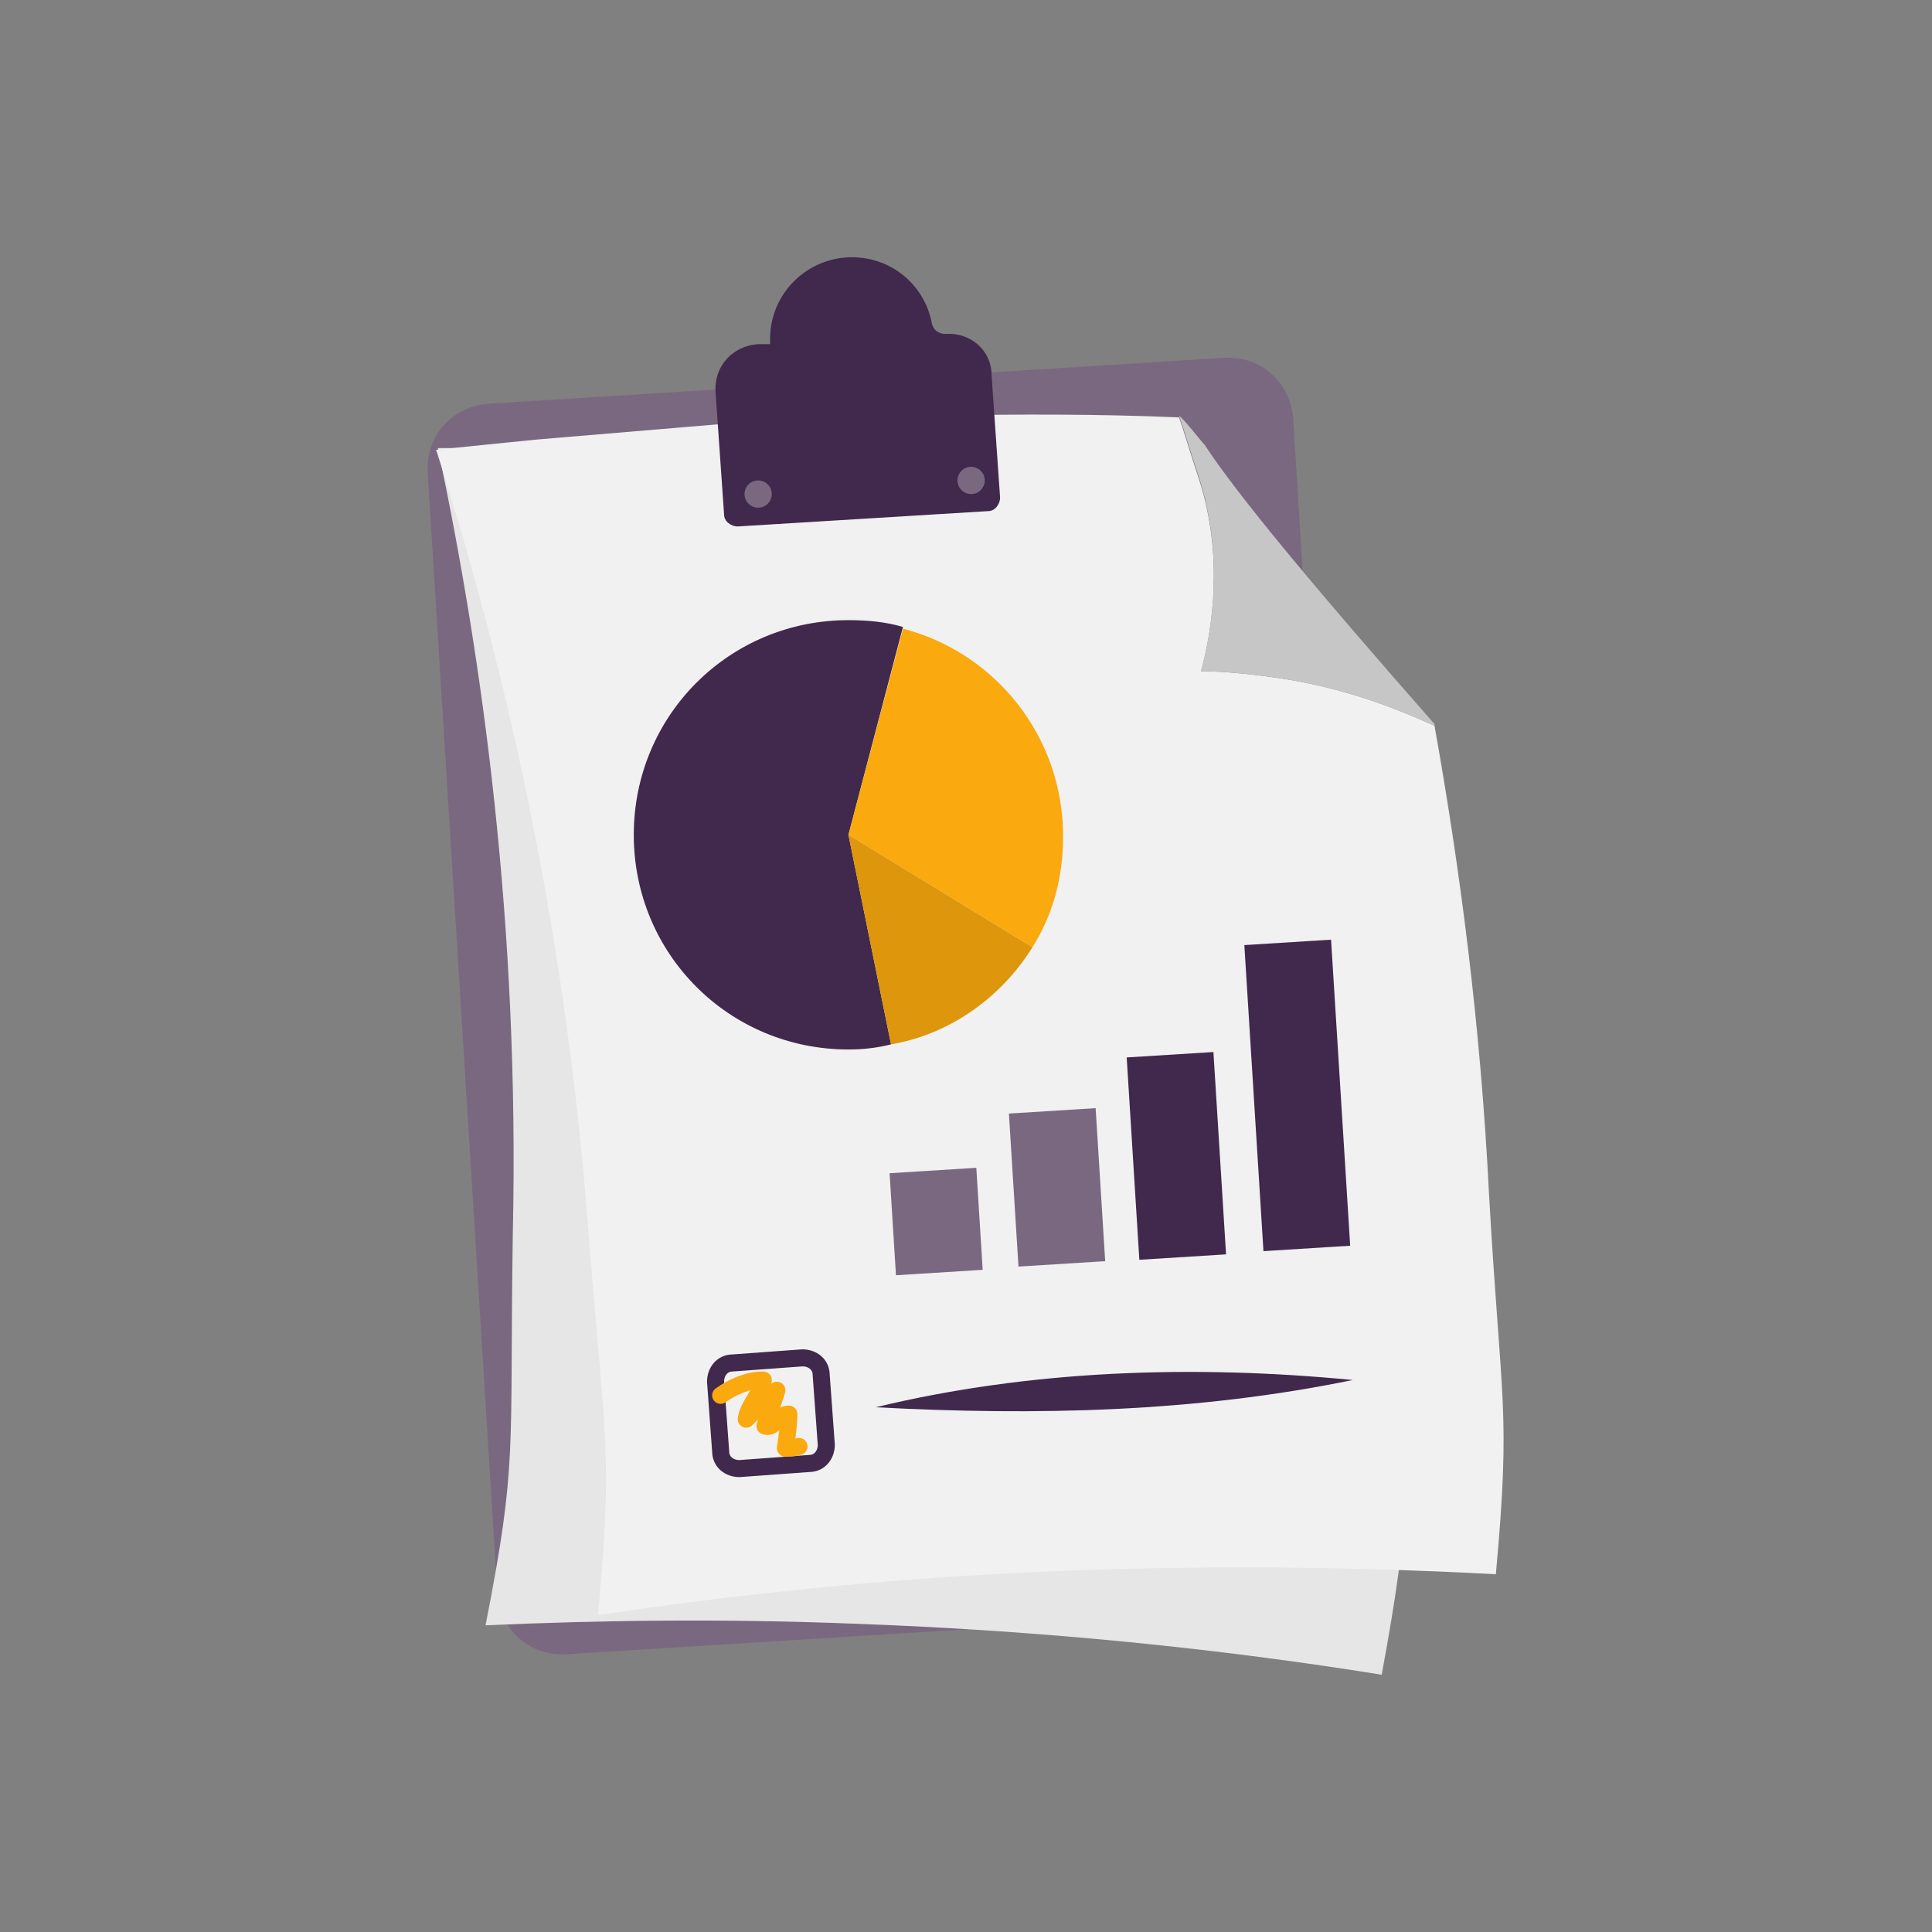
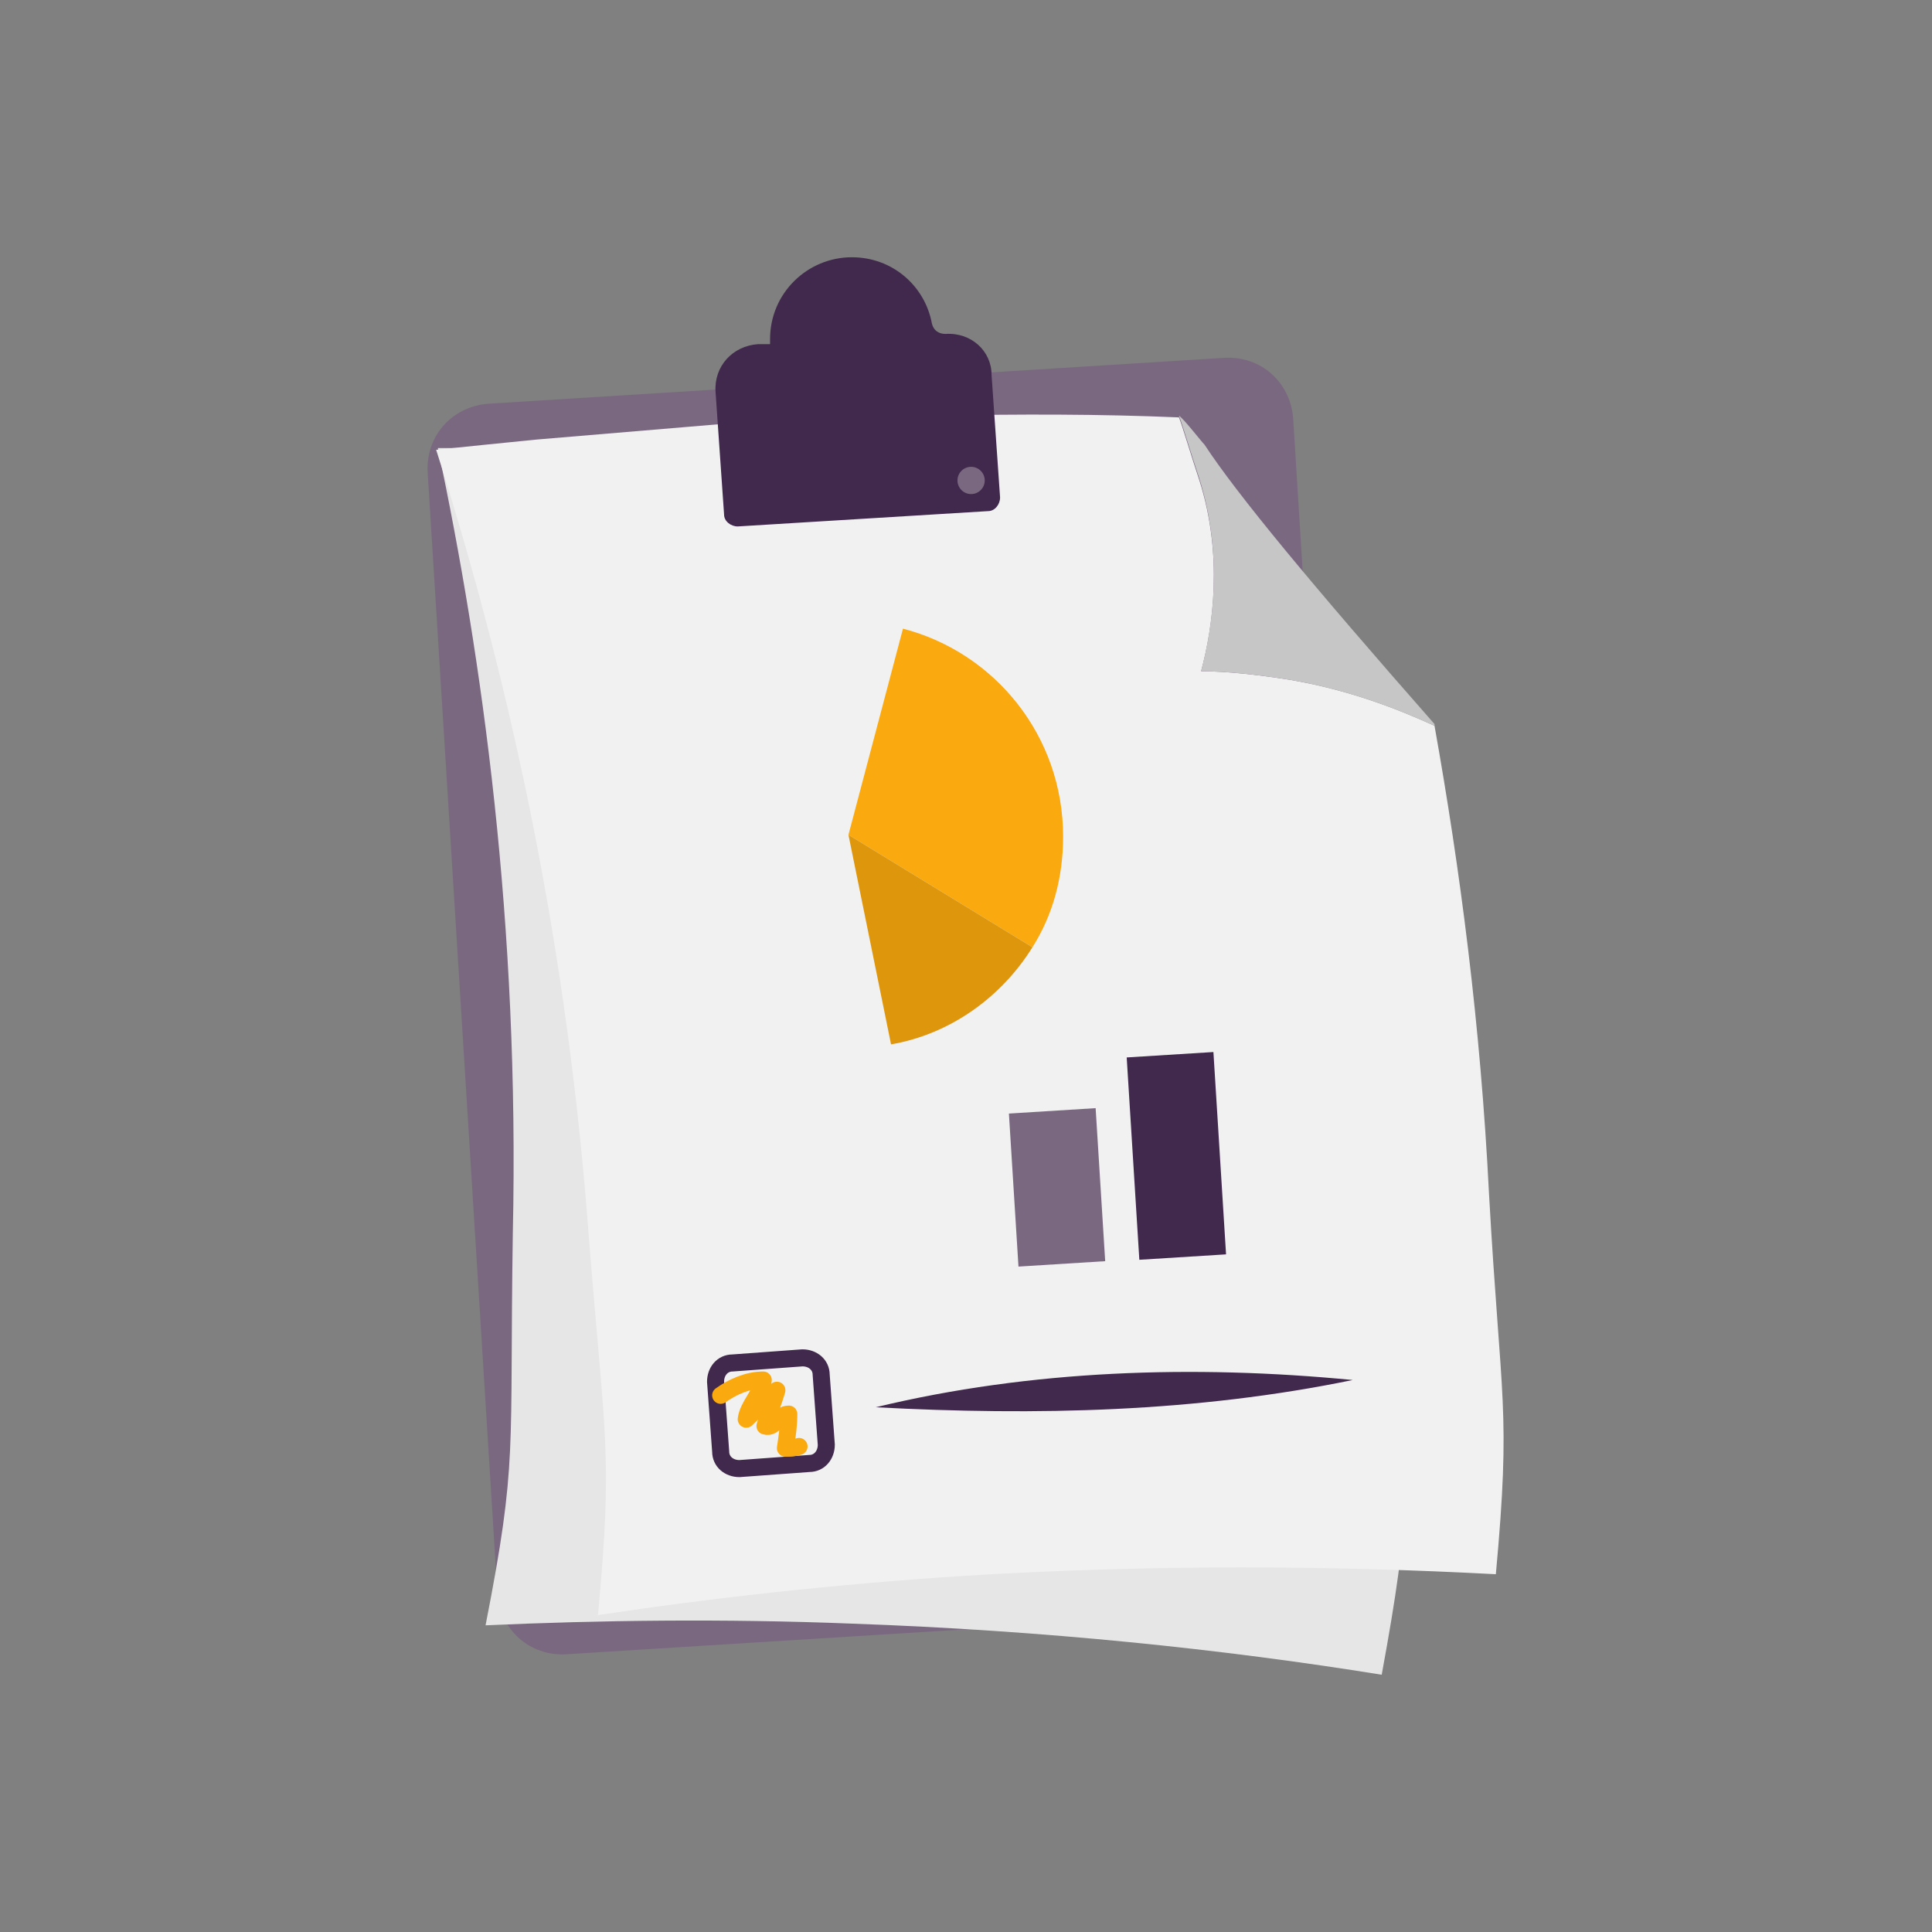
<svg xmlns="http://www.w3.org/2000/svg" version="1.1" id="Laag_1" x="0px" y="0px" viewBox="0 0 113.4 113.4" style="enable-background:new 0 0 113.4 113.4;" xml:space="preserve">
  <rect x="0" y="0" width="113.4" height="113.4" fill="#808080" stroke="none" />
  <style type="text/css">
	.st0{fill:none;stroke:#41284D;stroke-width:3;stroke-miterlimit:10;}
	.st1{fill:#6A5B6F;}
	.st2{fill:#7A6880;}
	.st3{fill:#7F7B81;}
	.st4{fill:#41284D;}
	.st5{fill:#959098;}
	.st6{fill:#9E9D9C;}
	.st7{fill:#C7C6C6;}
	.st8{fill:#F1F1F1;}
	.st9{fill:#FAA90E;}
	.st10{fill:#C2BAC5;}
	.st11{fill:#E6E6E6;}
	.st12{fill:none;stroke:#FAA90E;stroke-miterlimit:10;}
	.st13{fill:none;stroke:#41284D;stroke-miterlimit:10;}
	.st14{fill:#F8A917;}
	.st15{fill:#51C185;}
	.st16{fill:#4489C9;}
	.st17{fill:none;stroke:#41284D;stroke-linecap:round;stroke-linejoin:round;stroke-miterlimit:10;}
	.st18{fill:none;stroke:#FAA90E;stroke-linecap:round;stroke-linejoin:round;stroke-miterlimit:10;}
	.st19{fill:none;}
	.st20{clip-path:url(#SVGID_00000167396626179749611340000014437112724084830369_);}
	.st21{fill:#35203D;}
	.st22{clip-path:url(#SVGID_00000156576773055747095540000002539973302702756246_);}
	.st23{fill:#C6724C;}
	.st24{fill:#553E5E;}
	.st25{fill:#675370;}
	.st26{clip-path:url(#SVGID_00000093163800689739987800000013729671916688520836_);}
	.st27{clip-path:url(#SVGID_00000029726265033972531740000016239967200383734437_);}
	.st28{fill:#B15433;}
	.st29{clip-path:url(#SVGID_00000057112019940036066900000006089099455624259770_);}
	.st30{fill:#C7724D;}
	.st31{clip-path:url(#SVGID_00000126314791854234810060000013277603434500804516_);}
	.st32{fill:#F2E5DE;}
	.st33{fill:#4C4769;}
	.st34{clip-path:url(#SVGID_00000074430474897611516990000009432057175086179237_);}
	.st35{clip-path:url(#SVGID_00000029018238245162998830000008134761108505976738_);}
	.st36{clip-path:url(#SVGID_00000150096615700545356390000010953503567480134041_);}
	.st37{clip-path:url(#SVGID_00000152261297331412422160000006238077161705605567_);}
	.st38{clip-path:url(#SVGID_00000078021484037846689730000018053861730274429056_);}
	.st39{clip-path:url(#SVGID_00000001639108494533222960000007200251828481921169_);}
	.st40{clip-path:url(#SVGID_00000116217040306616675130000016837178276107447938_);}
	.st41{clip-path:url(#SVGID_00000134953206777492920820000013675481977971655340_);}
	.st42{fill:#DE960C;}
	.st43{fill:#371C3D;}
	.st44{fill:none;stroke:#FAA90E;stroke-width:3;stroke-linecap:round;stroke-miterlimit:10;}
	.st45{fill:none;stroke:#41284D;stroke-width:3;stroke-linecap:round;stroke-miterlimit:10;}
	.st46{fill:#FFFFFF;}
	.st47{fill:none;stroke:#DE960C;stroke-width:3;stroke-linecap:round;stroke-miterlimit:10;}
	.st48{fill:none;stroke:#DE960C;stroke-linecap:round;stroke-miterlimit:10;}
	.st49{fill:none;stroke:#7A6880;stroke-linecap:round;stroke-miterlimit:10;}
	.st50{fill:#1D71B8;}
	.st51{fill:#4E9D71;}
	.st52{fill:#D29113;}
	.st53{fill:none;stroke:#F8A917;stroke-linecap:round;stroke-miterlimit:10;}
	.st54{fill:none;stroke:#7A6880;stroke-miterlimit:10;}
	.st55{opacity:0.34;fill:#F1F1F1;}
	.st56{fill:none;stroke:#E6E6E6;stroke-width:3;stroke-miterlimit:10;}
	.st57{fill:#F6F6F6;}
	.st58{fill:#472650;}
	.st59{opacity:0.3;}
	.st60{fill:none;stroke:#E6E6E6;stroke-miterlimit:10;}
	.st61{fill:none;stroke:#FFFFFF;stroke-linecap:round;stroke-linejoin:round;stroke-miterlimit:10;}
	.st62{fill:none;stroke:#DADADA;stroke-miterlimit:10;}
	.st63{opacity:0.35;fill:#F6F6F6;}
	.st64{fill:none;stroke:#E6E6E6;stroke-width:2;stroke-miterlimit:10;}
	.st65{opacity:0.32;fill:#F6F6F6;}
	.st66{opacity:0.36;fill:#F6F6F6;}
	.st67{fill:none;stroke:#F8A917;stroke-width:2;stroke-miterlimit:10;}
	.st68{opacity:0.33;}
	.st69{opacity:0.71;fill:#E6E6E6;}
	.st70{fill:#103E67;}
	.st71{fill:#468AC9;}
	.st72{fill:#3A2545;}
	.st73{fill:#A75E43;}
	.st74{clip-path:url(#SVGID_00000069384341965256919390000015285261373358714301_);}
	.st75{opacity:0.5;fill:url(#man_1_Orginal_1-5_00000083772355017999135210000010448895034349271231_);enable-background:new    ;}
	.st76{clip-path:url(#SVGID_00000176028033321018812240000006415679920948463028_);}
	.st77{clip-path:url(#SVGID_00000149371410759515690080000002412867714354483611_);}
	.st78{clip-path:url(#SVGID_00000031185441822187111400000003409797340215156925_);}
	.st79{fill:#2476BC;}
	.st80{clip-path:url(#SVGID_00000145016510203249469500000009827430781342303647_);}
	.st81{fill:#F2F2F2;}
	.st82{fill:#C3BBC6;}
	.st83{fill:#28192F;}
	.st84{clip-path:url(#SVGID_00000023981878154259095560000005449042643438595253_);}
	.st85{clip-path:url(#SVGID_00000129194758988327319350000015962046463051134080_);}
	.st86{clip-path:url(#SVGID_00000104679950784962598550000012328506763842564532_);}
	.st87{fill:#4B4A4B;}
	.st88{fill:#A6A0AA;}
	.st89{opacity:0.2;fill:none;}
	.st90{fill:#959098;stroke:#FAA90E;stroke-miterlimit:10;}
	.st91{fill:#7A6880;stroke:#FAA90E;stroke-miterlimit:10;}
	.st92{opacity:0.33;fill:#575756;}
	.st93{opacity:0.45;fill:#FFFFFF;}
	.st94{fill:#2C1B35;}
	.st95{fill:#2D1B35;}
	.st96{clip-path:url(#SVGID_00000061451157790317119870000014206467745813965205_);}
	.st97{fill:#5BB784;}
	.st98{fill:#E6D3C8;}
	.st99{clip-path:url(#SVGID_00000065788027534667121400000005599001590792673182_);}
	.st100{clip-path:url(#SVGID_00000174593823976773402370000012308670030709395882_);}
	.st101{clip-path:url(#SVGID_00000165220570781027269570000014232147372542198413_);}
	.st102{clip-path:url(#SVGID_00000137851037062484164940000006032699815533839490_);}
	.st103{clip-path:url(#SVGID_00000062885467009981203260000000006649127667061380_);}
	.st104{clip-path:url(#SVGID_00000074426961927459579870000001128092109332824483_);}
	.st105{clip-path:url(#SVGID_00000079481929433807814460000009335922948450200727_);}
	.st106{clip-path:url(#SVGID_00000119087512078725478840000015172387551492147383_);}
	.st107{clip-path:url(#SVGID_00000083074245628402336000000008288053807290734996_);}
	.st108{clip-path:url(#SVGID_00000076571966334793171530000014453078073677853604_);}
	.st109{clip-path:url(#SVGID_00000166635451795613794530000005368398540794578110_);}
	.st110{clip-path:url(#SVGID_00000098923575007594583180000016028720878442348721_);}
	.st111{clip-path:url(#SVGID_00000055693802574339760340000017596274991370132103_);}
	.st112{clip-path:url(#SVGID_00000080192985140915911150000005297801159348635550_);}
	.st113{clip-path:url(#SVGID_00000137812768710791371670000004405848144925561253_);}
	.st114{clip-path:url(#SVGID_00000048490183050351822870000014826291213914574756_);}
	.st115{clip-path:url(#SVGID_00000116222186795315673060000010115104567214147978_);}
	.st116{clip-path:url(#SVGID_00000160179363308273114820000002612242663258879105_);}
	.st117{clip-path:url(#SVGID_00000008119314447584506600000005239762859182253962_);}
	.st118{clip-path:url(#SVGID_00000052804784983042917870000003765494277058640553_);}
	.st119{clip-path:url(#SVGID_00000129892798098349289700000010404859241204801411_);}
	.st120{clip-path:url(#SVGID_00000078037517817768185840000010055351822719552177_);}
	.st121{clip-path:url(#SVGID_00000130637880393816109830000017641999611168473486_);}
	.st122{clip-path:url(#SVGID_00000145772792603862474750000005445426258324294018_);}
	.st123{clip-path:url(#SVGID_00000121958905059048558900000010513047903666702476_);}
	.st124{clip-path:url(#SVGID_00000078753717734953812150000006727474462608276400_);}
	.st125{clip-path:url(#SVGID_00000104685176281701013090000000597064908911614128_);}
	.st126{clip-path:url(#SVGID_00000140695121291233869360000009858095814523347611_);}
	.st127{clip-path:url(#SVGID_00000075127677663148830700000004753129456862221208_);}
	.st128{clip-path:url(#SVGID_00000173857879780553677310000016040182491788557740_);}
	.st129{clip-path:url(#SVGID_00000021094602836337008540000010468332292808086444_);}
	.st130{clip-path:url(#SVGID_00000181077207082037845250000002394430502987845051_);}
	.st131{clip-path:url(#SVGID_00000151524726427580325560000009238706408642379393_);}
	.st132{clip-path:url(#SVGID_00000153670788158884115020000005404943805548171685_);}
	.st133{clip-path:url(#SVGID_00000165216699812757146850000015684284012548061827_);}
	.st134{clip-path:url(#SVGID_00000155119723149313724510000014695774214520307333_);}
	.st135{clip-path:url(#SVGID_00000165930929337845894070000012048240874656996287_);}
	.st136{clip-path:url(#SVGID_00000000217064202624477150000012117346105247011744_);}
	.st137{clip-path:url(#SVGID_00000076573739767906982540000003085028340697268369_);}
	.st138{clip-path:url(#SVGID_00000017489060797087548620000001511821052958022791_);}
	.st139{clip-path:url(#SVGID_00000045578361798009482710000005540602248910582206_);}
	.st140{clip-path:url(#SVGID_00000116939025708130752380000014345571735108475572_);}
	.st141{clip-path:url(#SVGID_00000165949850861183301380000010352025685380181414_);}
	.st142{clip-path:url(#SVGID_00000152234242588328212570000006939902708205811074_);}
	.st143{clip-path:url(#SVGID_00000006688550616573427470000016498789115282171525_);}
	.st144{fill:#EDEDED;}
	.st145{fill:#1D1D1B;}
	.st146{clip-path:url(#SVGID_00000025433957481480179910000004664083748939814830_);}
	.st147{opacity:0.5;fill:url(#man_1_Orginal_1-5_00000098911706994184304970000008143782869790892706_);enable-background:new    ;}
	.st148{clip-path:url(#SVGID_00000145777120431732742370000016451231110672609438_);}
	.st149{clip-path:url(#SVGID_00000004521259969195072140000016743182884395626424_);}
	.st150{clip-path:url(#SVGID_00000013159407525477372940000015669646811956825240_);}
	.st151{clip-path:url(#SVGID_00000151529300222089989990000009319159957528091777_);}
	.st152{clip-path:url(#SVGID_00000088817776944246649930000016303825343962305981_);}
	.st153{clip-path:url(#SVGID_00000000187394463271883600000005312107789695300531_);}
	.st154{clip-path:url(#SVGID_00000103984890596333451020000012059845480334767781_);}
	.st155{fill:#FFFFFF;stroke:#41284D;stroke-miterlimit:10;}
	.st156{fill:#FAB42D;}
	.st157{clip-path:url(#SVGID_00000175307793418312030780000011157537505021472902_);fill:#FAA90E;}
	.st158{clip-path:url(#SVGID_00000160180160307069074400000017492071669887340470_);fill:#FAA90E;}
	.st159{clip-path:url(#SVGID_00000165206498964987079820000017537547093308631228_);fill:#FAA90E;}
	.st160{clip-path:url(#SVGID_00000077295868555917593700000012839548968274734013_);fill:#FAA90E;}
	.st161{clip-path:url(#SVGID_00000093147558828262949070000012090555189771331459_);fill:#FAA90E;}
	.st162{clip-path:url(#SVGID_00000028323037393997785760000010620179247234957973_);fill:#FAA90E;}
	.st163{fill:#7A6981;}
	.st164{clip-path:url(#SVGID_00000109026526815651305240000005590310627991038398_);fill:#FAA90E;}
	.st165{clip-path:url(#SVGID_00000178172639185791975050000003296735616329142667_);fill:#FAA90E;}
	.st166{fill:#46264F;}
	.st167{clip-path:url(#SVGID_00000021827134639793529080000009808178844466464673_);fill:#FAA90E;}
	.st168{clip-path:url(#SVGID_00000072973763318040323900000011926655882846320284_);fill:#FAA90E;}
	.st169{clip-path:url(#SVGID_00000068645470260814244270000014073478424682637481_);fill:#FAA90E;}
	.st170{clip-path:url(#SVGID_00000145059831619583329530000003488862477412929982_);fill:#FAA90E;}
	.st171{fill:none;stroke:#FAA90E;stroke-linecap:round;stroke-miterlimit:10;}
	.st172{fill:none;stroke:#41284D;stroke-linecap:round;stroke-miterlimit:10;}
	.st173{fill:#6F5F74;}
	.st174{fill:none;stroke:#959098;stroke-miterlimit:10;}
	.st175{fill:#3B77AC;}
	.st176{fill:#46254F;}
	.st177{fill:#0296FF;}
	.st178{fill:#C6C6C6;}
	.st179{clip-path:url(#SVGID_00000000207153448810490030000005145264171729778599_);}
</style>
  <g>
    <path class="st2" d="M76.5,94.4l-43.3,2.7c-2.1,0.1-3.8-1.4-4-3.5l-4.1-65.9c-0.1-2.1,1.4-3.8,3.5-4l43.3-2.7   c2.1-0.1,3.8,1.4,4,3.5L80,90.5C80.1,92.5,78.6,94.3,76.5,94.4z" />
    <g>
      <path class="st11" d="M42.2,26.6c4.1,0.2,8.4,0.4,12.7,0.8c4.9,0.4,9.7,0.9,14.2,1.5c0.2,0.5,0.5,2.3,0.8,3.7c1,4.6,0,8.6-1,11.2    c1.5,0.2,3.3,0.5,5.2,1c3.4,0.9,6.1,2.3,8.2,3.5C83,56.8,83.3,66,82.9,76c-0.5,12.4,0,12.5-1.8,22.3c-9.3-1.5-19.8-2.6-31.1-3    c-7.6-0.3-14.8-0.2-21.5,0.1c1.9-9.7,1.4-10,1.6-23c0.4-18.2-1.8-33.8-4.4-46.1c1.9,0,3.9,0,5.9,0L42.2,26.6z" />
    </g>
    <g>
      <g>
        <path class="st8" d="M42.2,24.9c4.1-0.2,8.4-0.4,12.7-0.5c4.9-0.1,9.7-0.1,14.3,0.1c0.2,0.5,0.7,2.2,1.2,3.7     c1.4,4.4,0.8,8.6,0.1,11.2c1.5,0,3.3,0.2,5.2,0.5c3.5,0.6,6.3,1.7,8.5,2.7c1.5,8.4,2.7,17.5,3.2,27.5c0.7,12.4,1.3,12.5,0.4,22.3     c-9.4-0.5-19.9-0.6-31.3,0.1c-7.6,0.5-14.8,1.3-21.4,2.3c0.9-9.8,0.4-10.1-0.6-23c-1.4-18.1-5.1-33.5-8.9-45.4     c1.9-0.2,3.9-0.4,5.9-0.6L42.2,24.9z" />
      </g>
      <g>
        <g>
-           <path class="st6" d="M69.2,24.5C69.2,24.5,69.2,24.5,69.2,24.5C69.2,24.5,69.2,24.5,69.2,24.5C69.2,24.5,69.2,24.5,69.2,24.5z" />
          <path class="st7" d="M70.5,39.4c1.5,0,3.3,0.2,5.2,0.5c3.5,0.6,6.3,1.7,8.5,2.7c0,0,0,0,0-0.1C76.9,34.2,72.6,29,70.7,26.1      c-0.2-0.2-1.2-1.5-1.5-1.7c0,0,0,0,0,0c0.2,0.5,0.7,2.2,1.2,3.7C71.8,32.6,71.2,36.7,70.5,39.4z" />
        </g>
      </g>
    </g>
    <path class="st4" d="M55.5,19.6L55.5,19.6c-0.4,0-0.7-0.2-0.8-0.6c-0.4-2.2-2.3-3.9-4.7-3.9c-2.6,0-4.8,2.1-4.8,4.8   c0,0.1,0,0.2,0,0.3l-0.7,0c-1.5,0.1-2.6,1.3-2.5,2.8l0.5,7.2c0,0.4,0.4,0.7,0.8,0.7l14.7-0.9c0.4,0,0.7-0.4,0.7-0.8l-0.5-7.2   C58.2,20.6,57,19.5,55.5,19.6z" />
-     <circle class="st2" cx="44.5" cy="29" r="0.8" />
    <circle class="st2" cx="57" cy="28.2" r="0.8" />
  </g>
  <g>
-     <path class="st4" d="M53,36.8c-1-0.3-2.1-0.4-3.2-0.4c-7,0-12.6,5.6-12.6,12.6c0,7,5.6,12.6,12.6,12.6c0.9,0,1.7-0.1,2.5-0.3   L49.8,49L53,36.8z" />
    <path class="st9" d="M60.6,55.6c1.2-1.9,1.8-4.1,1.8-6.5c0-5.9-4-10.8-9.4-12.2L49.8,49L60.6,55.6z" />
    <path class="st42" d="M60.6,55.6L49.8,49l2.5,12.3C55.8,60.7,58.8,58.5,60.6,55.6z" />
  </g>
  <rect x="66.5" y="61.9" transform="matrix(0.998 -6.235890e-02 6.235890e-02 0.998 -4.095 4.438)" class="st4" width="5.1" height="11.9" />
  <rect x="59.5" y="65.2" transform="matrix(0.998 -6.235890e-02 6.235890e-02 0.998 -4.228 4.002)" class="st2" width="5.1" height="9" />
-   <rect x="52.4" y="68.7" transform="matrix(0.998 -6.235890e-02 6.235890e-02 0.998 -4.364 3.568)" class="st2" width="5.1" height="6" />
-   <rect x="73.6" y="55.3" transform="matrix(0.998 -6.235890e-02 6.235890e-02 0.998 -3.864 4.873)" class="st4" width="5.1" height="18" />
  <g>
    <g>
      <path class="st13" d="M47.5,85.9l-4.1,0.3c-0.6,0-1.1-0.4-1.1-1l-0.3-4.1c0-0.6,0.4-1.1,1-1.1l4.1-0.3c0.6,0,1.1,0.4,1.1,1    l0.3,4.1C48.5,85.4,48.1,85.9,47.5,85.9z" />
    </g>
    <path class="st18" d="M42.3,81.9c0.7-0.5,1.6-0.9,2.5-0.9c-0.1,0.8-0.9,1.5-1,2.3c0.6-0.6,1.2-1.1,1.8-1.7   c-0.2,0.7-0.5,1.4-0.7,2.1c0.3,0.1,0.5-0.1,0.7-0.3c0.2-0.2,0.4-0.4,0.7-0.4c0,0.7-0.1,1.3-0.2,2c0.3,0,0.5,0,0.8-0.1" />
  </g>
  <g>
    <path class="st4" d="M51.4,82.6c9.1-2.2,18.7-2.5,28-1.6C70.2,82.9,60.8,83.1,51.4,82.6L51.4,82.6z" />
  </g>
</svg>